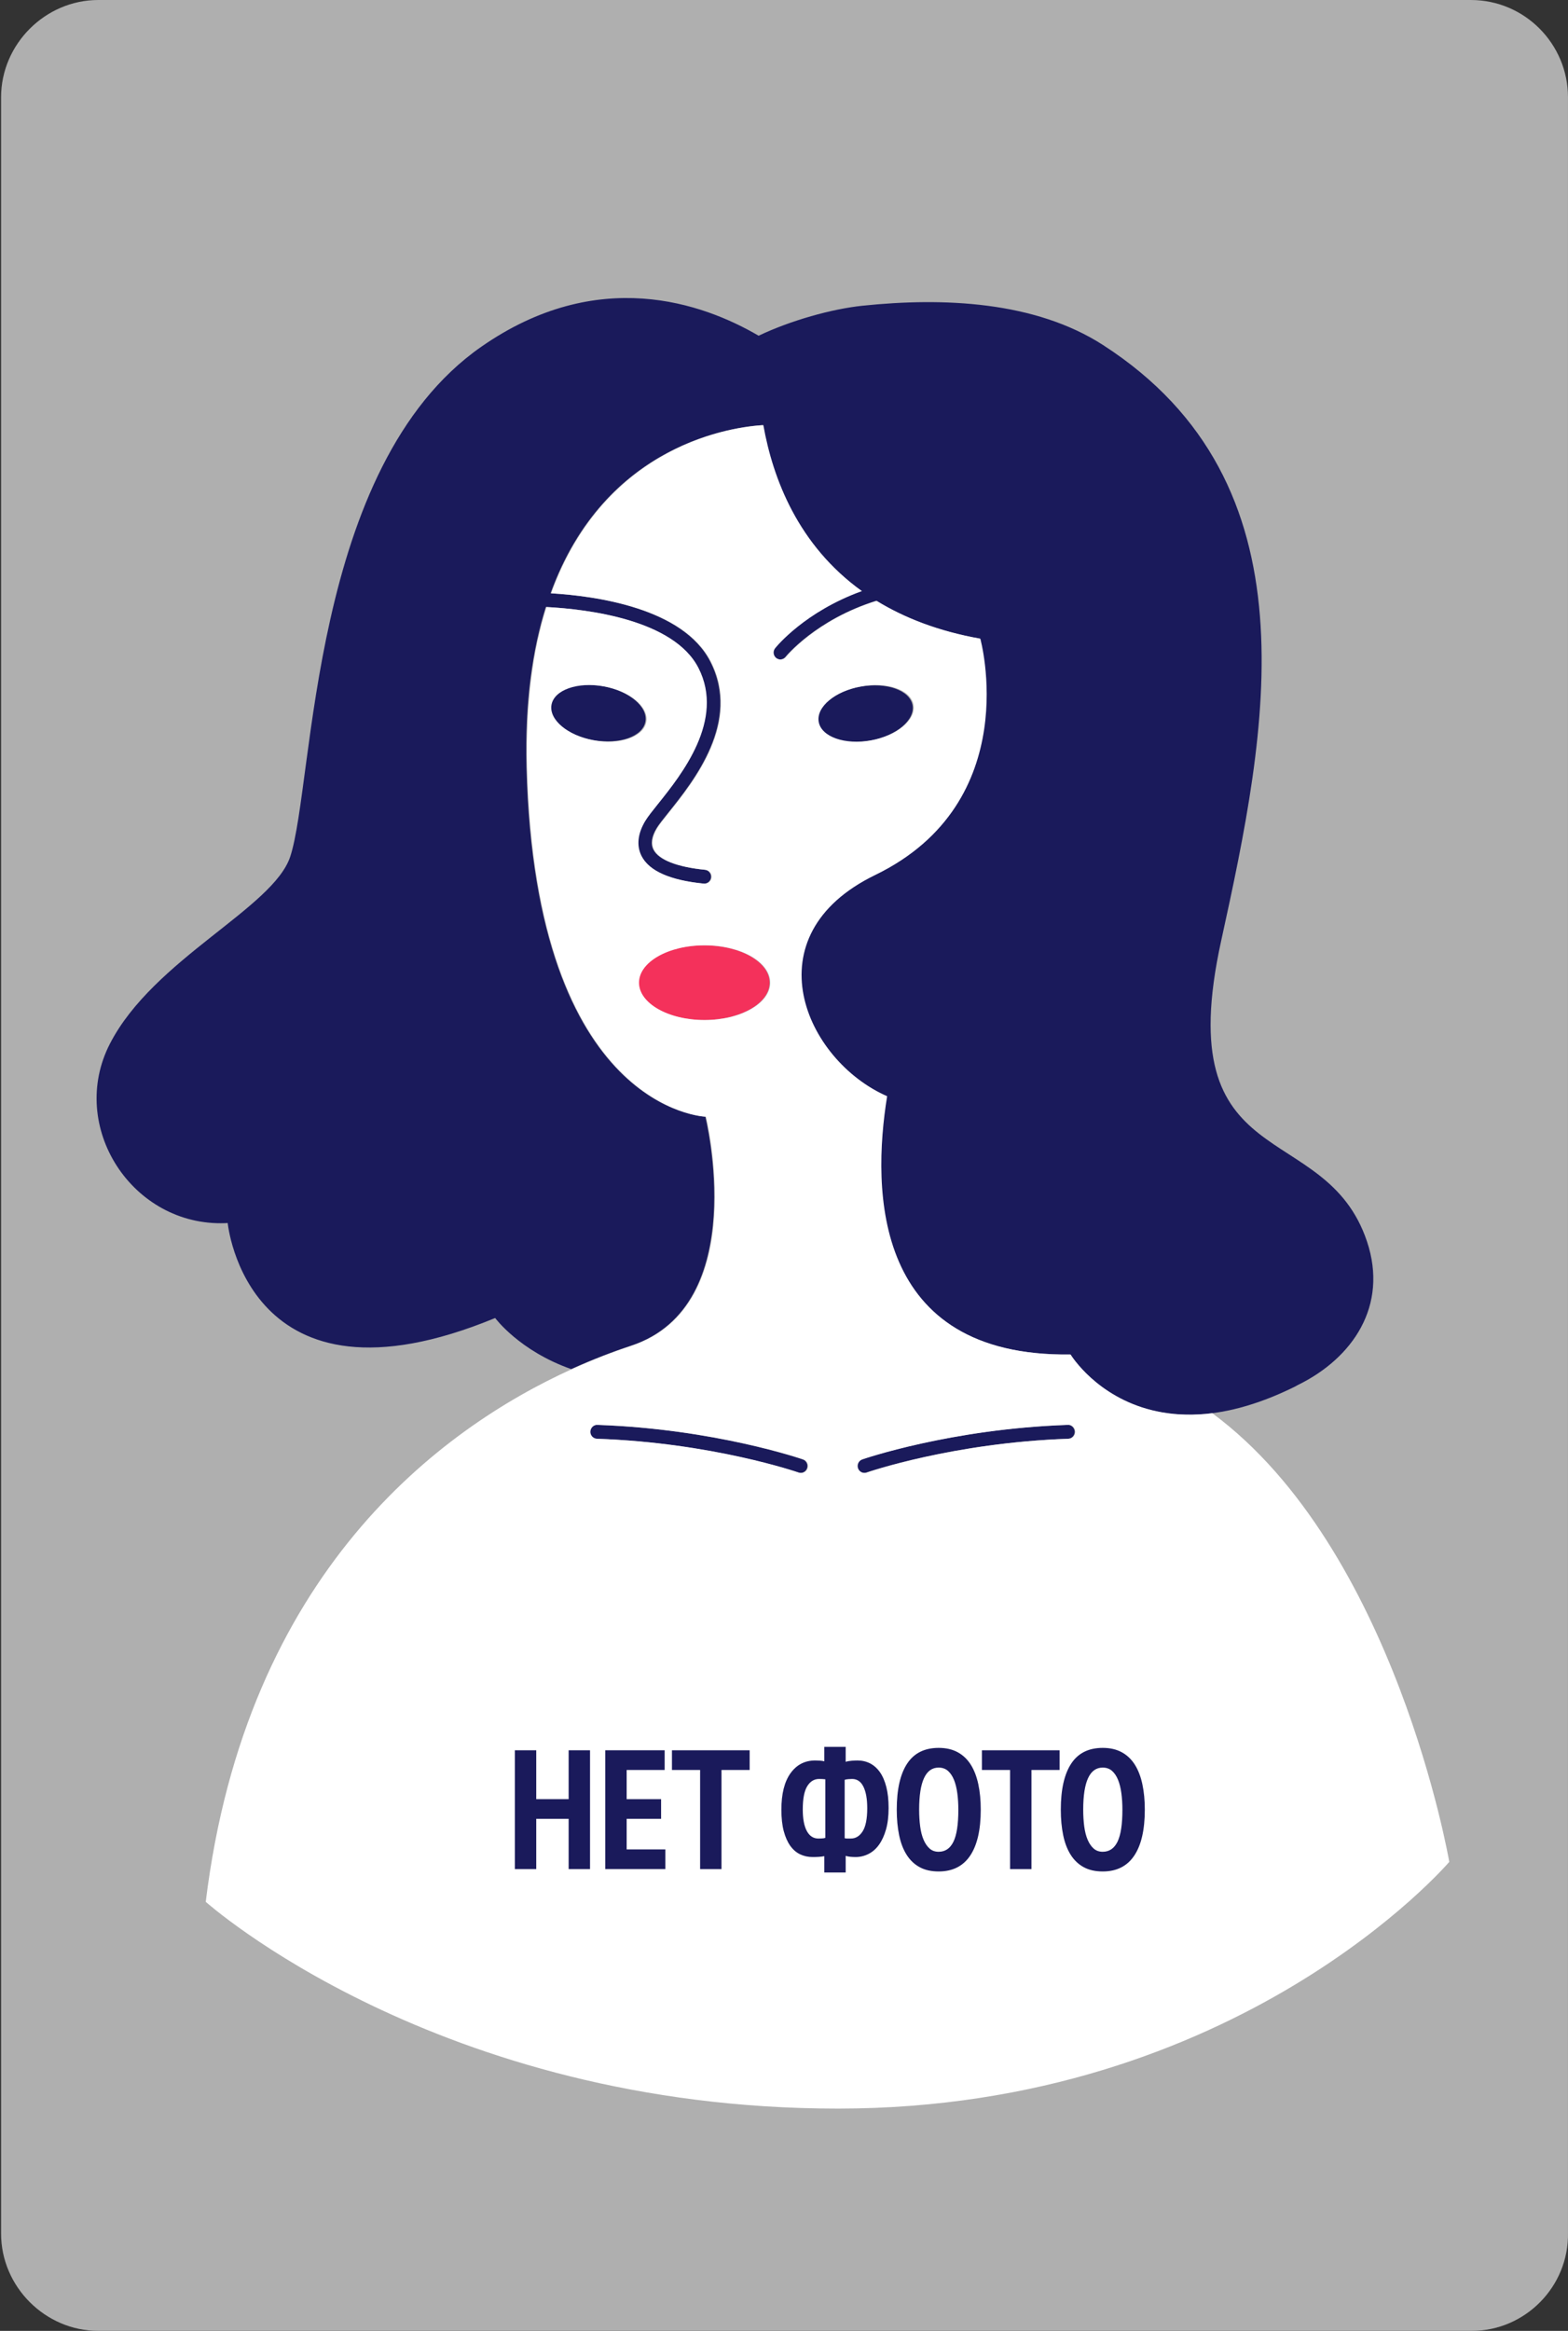
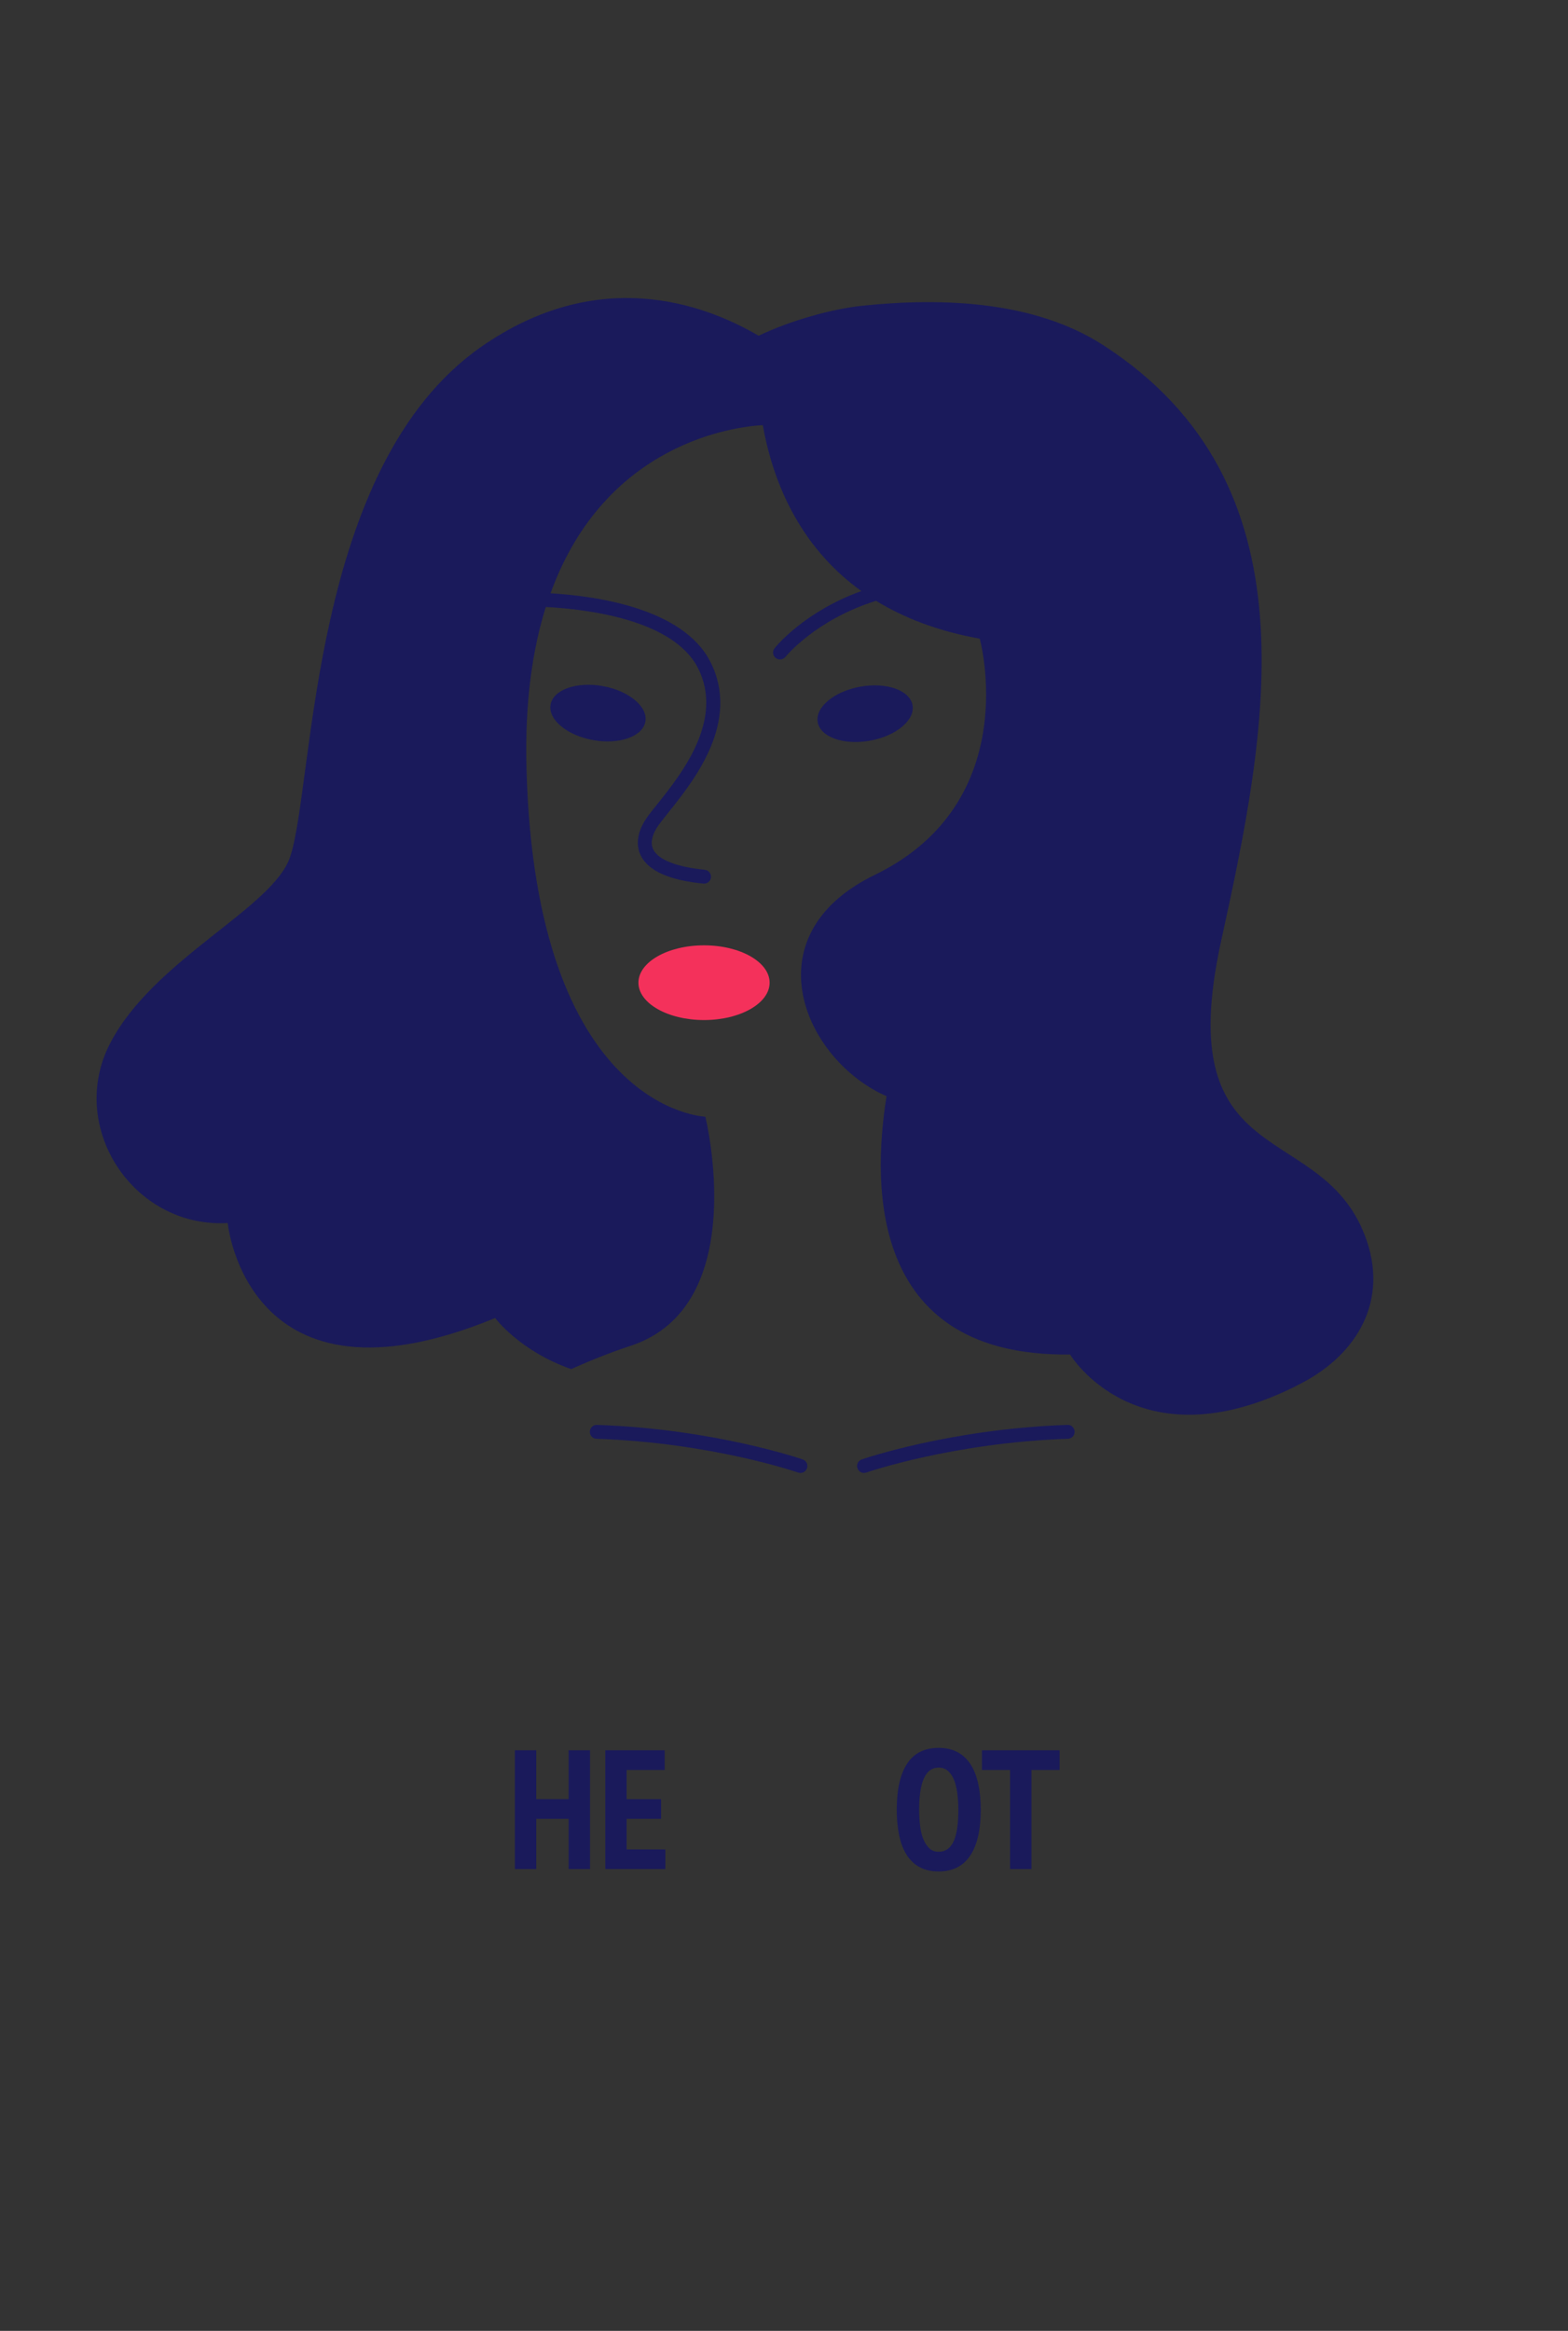
<svg xmlns="http://www.w3.org/2000/svg" version="1.2" baseProfile="tiny" id="Слой_1" x="0px" y="0px" width="142px" height="211px" viewBox="0 0 142 211" xml:space="preserve">
  <rect x="0" y="0" width="142" height="211" fill="#333333" stroke="none" />
-   <path fill="#AFAFAF" d="M133.298,211H8.898c-4.8,0-8.8-4-8.8-8.8V8.8c0-4.8,4-8.8,8.8-8.8h124.3c4.9,0,8.8,4,8.8,8.8v193.3  C142.098,207,138.098,211,133.298,211z" />
  <path fill="#1A1A5B" d="M96.671,128.987c-10.637,0.362-18.553,3.1-18.632,3.127c-0.327,0.115-0.5,0.474-0.385,0.802  c0.091,0.259,0.334,0.421,0.594,0.421c0.069,0,0.139-0.011,0.208-0.036c0.077-0.027,7.824-2.701,18.258-3.057  c0.347-0.012,0.619-0.303,0.607-0.65C97.31,129.247,97.003,128.956,96.671,128.987z" />
  <path fill="#1A1A5B" d="M72.697,132.115c-0.079-0.028-7.995-2.765-18.632-3.127c-0.34-0.025-0.638,0.26-0.65,0.607  c-0.012,0.347,0.26,0.638,0.607,0.65c10.434,0.356,18.182,3.03,18.258,3.057c0.069,0.025,0.139,0.036,0.208,0.036  c0.26,0,0.503-0.162,0.594-0.421C73.197,132.588,73.025,132.23,72.697,132.115z" />
  <path fill="#1A1A5B" d="M123.799,112.392c-3.775-11.306-17.934-5.694-13.212-27.21c4.189-19.085,8.741-41.422-10.695-53.948  c-6.169-3.976-14.485-4.321-21.784-3.558c-2.796,0.292-6.514,1.339-9.405,2.715l0,0.001c-5.06-2.958-14.582-6.345-25.119,0.999  C28.013,42.243,28.485,70.856,26.283,77.547c-1.534,4.661-12.379,9.281-16.32,16.919c-3.871,7.502,2.007,16.575,10.442,16.259  c0.072-0.003,0.144-0.006,0.216-0.01c0,0,1.73,17.877,24.222,8.597c0,0,2.189,2.977,6.889,4.625c1.981-0.898,3.808-1.592,5.38-2.108  c11.01-3.618,6.763-20.743,6.763-20.743s-15.414-0.491-16.2-31.633c-0.149-5.882,0.541-10.644,1.754-14.505  c3.751,0.195,11.533,1.143,13.771,5.512c2.422,4.728-1.541,9.672-3.67,12.328c-0.511,0.637-0.914,1.14-1.149,1.532  c-0.685,1.142-0.802,2.233-0.339,3.155c0.685,1.363,2.588,2.209,5.655,2.513c0.021,0.002,0.042,0.003,0.063,0.003  c0.319,0,0.594-0.242,0.625-0.567c0.034-0.346-0.218-0.654-0.564-0.688c-2.537-0.252-4.19-0.901-4.655-1.827  c-0.264-0.525-0.165-1.178,0.294-1.942c0.191-0.318,0.59-0.816,1.052-1.392c2.307-2.878,6.601-8.235,3.807-13.689  c-2.475-4.831-10.361-5.938-14.461-6.18c4.961-13.702,16.773-15.085,19.22-15.222c0.866,4.857,3.153,10.875,8.926,15.021  c-5.143,1.858-7.711,4.99-7.858,5.175c-0.216,0.272-0.171,0.668,0.101,0.884c0.116,0.092,0.254,0.136,0.391,0.136  c0.186,0,0.369-0.082,0.493-0.238c0.035-0.044,2.746-3.37,8.208-5.073c2.511,1.537,5.588,2.747,9.387,3.424  c0,0,4.094,14.785-9.513,21.391c-11.33,5.5-6.355,16.772,1.075,20.03c-1.392,8.61-1.263,23.613,16.617,23.38  c0,0,6.044,10.027,20.402,2.89c0.072-0.036,0.126-0.075,0.196-0.111C122.525,122.948,125.735,118.192,123.799,112.392z" />
  <g>
    <ellipse transform="matrix(0.984 -0.177 0.177 0.984 -10.216 14.936)" fill="#1A1A5B" cx="78.386" cy="64.578" rx="4.363" ry="2.484" />
    <ellipse transform="matrix(0.177 -0.984 0.984 0.177 -18.983 106.442)" fill="#1A1A5B" cx="54.186" cy="64.578" rx="2.484" ry="4.363" />
  </g>
  <ellipse fill="#F4315B" cx="63.758" cy="88.957" rx="5.94" ry="3.382" />
-   <path fill="#FFFFFF" d="M109.787,127.931L109.787,127.931c-6.711,0.843-10.574-2.567-12.083-4.326l-0.001-0.001  c-0.25-0.291-0.437-0.537-0.56-0.71c-0.001-0.002-0.003-0.004-0.004-0.006c-0.06-0.085-0.103-0.149-0.133-0.194  c-0.007-0.01-0.007-0.011-0.012-0.019c-0.022-0.034-0.037-0.059-0.037-0.059c-17.88,0.233-18.01-14.77-16.617-23.38  c-7.429-3.259-12.404-14.53-1.075-20.03c13.608-6.606,9.513-21.391,9.513-21.391c-3.799-0.676-6.876-1.887-9.387-3.424  c-5.462,1.703-8.173,5.029-8.208,5.073c-0.125,0.156-0.308,0.238-0.493,0.238c-0.137,0-0.275-0.045-0.391-0.136  c-0.272-0.216-0.318-0.612-0.101-0.884c0.147-0.185,2.715-3.316,7.858-5.175c-5.773-4.147-8.06-10.164-8.926-15.021  c-0.087,0.005-0.19,0.012-0.299,0.02c-0.039,0.003-0.083,0.007-0.125,0.011c-0.077,0.007-0.159,0.014-0.244,0.023  c-0.059,0.006-0.118,0.012-0.181,0.019c-0.079,0.009-0.166,0.02-0.251,0.03c-0.127,0.016-0.26,0.034-0.4,0.055  c-0.09,0.013-0.178,0.025-0.272,0.041c-0.114,0.018-0.235,0.04-0.355,0.061c-0.06,0.011-0.121,0.021-0.183,0.033  c-0.134,0.025-0.271,0.052-0.412,0.081c-0.045,0.009-0.091,0.019-0.137,0.029c-4.521,0.967-12.506,4.176-16.359,14.819  c4.1,0.242,11.986,1.349,14.461,6.18c2.794,5.453-1.5,10.81-3.807,13.689c-0.462,0.576-0.861,1.074-1.052,1.392  c-0.458,0.764-0.557,1.417-0.294,1.942c0.465,0.926,2.118,1.575,4.655,1.827c0.346,0.034,0.598,0.342,0.564,0.688  c-0.032,0.325-0.306,0.567-0.625,0.567c-0.021,0-0.042-0.001-0.063-0.003c-3.068-0.305-4.97-1.15-5.655-2.513  c-0.463-0.922-0.346-2.013,0.339-3.155c0.235-0.391,0.638-0.895,1.149-1.532c2.129-2.656,6.092-7.599,3.67-12.328  c-2.236-4.366-10.008-5.315-13.762-5.511c-0.05,0.16-0.1,0.32-0.149,0.483c-0.084,0.281-0.168,0.562-0.246,0.853  c-0.084,0.313-0.16,0.638-0.237,0.961c-0.061,0.256-0.127,0.505-0.184,0.768c-0.122,0.569-0.233,1.157-0.334,1.76  c-0.041,0.247-0.075,0.507-0.112,0.76c-0.061,0.408-0.119,0.819-0.17,1.243c-0.033,0.275-0.061,0.557-0.089,0.839  c-0.043,0.43-0.081,0.867-0.114,1.312c-0.021,0.282-0.04,0.565-0.056,0.853c-0.028,0.495-0.046,1.003-0.06,1.517  c-0.007,0.252-0.018,0.5-0.021,0.757c-0.011,0.78-0.011,1.576,0.01,2.399c0.786,31.142,16.2,31.633,16.2,31.633  s4.247,17.125-6.763,20.743c-0.379,0.125-0.775,0.261-1.182,0.406c-0.059,0.021-0.122,0.045-0.181,0.067  c-0.37,0.134-0.747,0.274-1.137,0.425c-0.032,0.012-0.066,0.026-0.098,0.038c-0.429,0.168-0.869,0.345-1.32,0.534  c-0.004,0.002-0.009,0.004-0.013,0.005c-0.472,0.198-0.955,0.409-1.447,0.632c-11.894,5.394-29.515,18.424-33.156,48.223  c0,0,20.919,18.717,57.251,18.717s55.364-22.334,55.364-22.334S126.387,140.2,109.787,127.931z M77.997,62.133  c2.371-0.428,4.491,0.32,4.735,1.67c0.243,1.35-1.482,2.791-3.853,3.219c-2.371,0.428-4.491-0.32-4.735-1.67  C73.9,64.002,75.625,62.561,77.997,62.133z M53.797,67.022c-2.371-0.428-4.096-1.869-3.853-3.219c0.243-1.35,2.363-2.098,4.735-1.67  c2.371,0.428,4.096,1.869,3.853,3.219C58.288,66.702,56.168,67.45,53.797,67.022z M63.81,92.338c-3.281,0-5.94-1.514-5.94-3.382  c0-1.868,2.659-3.382,5.94-3.382c3.281,0,5.94,1.514,5.94,3.382C69.75,90.824,67.091,92.338,63.81,92.338z M73.134,132.916  c-0.091,0.259-0.334,0.421-0.594,0.421c-0.069,0-0.139-0.011-0.208-0.036c-0.077-0.027-7.824-2.701-18.258-3.057  c-0.347-0.012-0.619-0.303-0.607-0.65c0.012-0.347,0.31-0.632,0.65-0.607c10.637,0.362,18.553,3.1,18.632,3.127  C73.076,132.23,73.249,132.588,73.134,132.916z M96.765,130.244c-10.434,0.356-18.182,3.03-18.258,3.057  c-0.069,0.025-0.139,0.036-0.208,0.036c-0.26,0-0.503-0.162-0.593-0.421c-0.115-0.328,0.058-0.687,0.385-0.802  c0.079-0.028,7.995-2.765,18.632-3.127c0.332-0.031,0.639,0.26,0.65,0.607C97.385,129.942,97.113,130.233,96.765,130.244z" />
  <g>
    <path fill="#1A1A5B" d="M51.497,164.649h-2.935v4.548h-1.936v-10.755h1.936v4.425h2.935v-4.425h1.936v10.755h-1.936V164.649z" />
    <path fill="#1A1A5B" d="M54.815,158.442h5.377v1.782h-3.441v2.643h3.119v1.782h-3.119v2.766h3.503v1.782h-5.439V158.442z" />
-     <path fill="#1A1A5B" d="M67.891,160.225H65.34v8.973h-1.936v-8.973h-2.551v-1.782h7.037V160.225z" />
-     <path fill="#1A1A5B" d="M74.65,168.029c-0.163,0.031-0.33,0.052-0.499,0.062c-0.169,0.011-0.355,0.016-0.561,0.016   c-0.41,0-0.786-0.082-1.13-0.246c-0.343-0.163-0.64-0.42-0.891-0.768c-0.25-0.349-0.448-0.792-0.591-1.329   c-0.144-0.538-0.215-1.186-0.215-1.944c0-1.434,0.276-2.535,0.83-3.303c0.553-0.769,1.3-1.152,2.243-1.152   c0.102,0,0.237,0.005,0.407,0.015c0.169,0.011,0.304,0.031,0.406,0.062v-1.306h1.937v1.353c0.153-0.052,0.338-0.085,0.553-0.101   c0.216-0.015,0.39-0.022,0.522-0.022c0.41,0,0.786,0.087,1.13,0.261c0.343,0.175,0.64,0.438,0.891,0.791   c0.251,0.354,0.445,0.802,0.584,1.345s0.207,1.178,0.207,1.905c0,0.748-0.079,1.398-0.237,1.951   c-0.159,0.554-0.372,1.015-0.638,1.383c-0.267,0.369-0.584,0.646-0.953,0.83c-0.368,0.185-0.758,0.276-1.168,0.276   c-0.153,0-0.31-0.008-0.468-0.023c-0.159-0.015-0.3-0.043-0.423-0.084v1.506H74.65V168.029z M74.113,166.432   c0.071,0,0.171-0.002,0.3-0.008c0.128-0.005,0.237-0.022,0.33-0.054v-5.301c-0.082-0.01-0.175-0.018-0.276-0.023   c-0.103-0.005-0.2-0.007-0.292-0.007c-0.44,0-0.797,0.218-1.068,0.652c-0.271,0.436-0.407,1.14-0.407,2.113   c0,0.85,0.123,1.5,0.369,1.951C73.314,166.206,73.662,166.432,74.113,166.432z M77.171,161.039c-0.082,0-0.195,0.005-0.338,0.015   c-0.144,0.011-0.257,0.031-0.339,0.062v5.286c0.062,0.021,0.144,0.03,0.246,0.03s0.205,0,0.308,0c0.44,0,0.799-0.218,1.075-0.653   c0.276-0.435,0.415-1.134,0.415-2.097c0-0.83-0.115-1.478-0.346-1.944C77.962,161.271,77.621,161.039,77.171,161.039z" />
    <path fill="#1A1A5B" d="M81.211,163.819c0-1.823,0.313-3.211,0.938-4.163c0.625-0.953,1.577-1.43,2.857-1.43   c0.666,0,1.239,0.131,1.722,0.393c0.48,0.261,0.875,0.635,1.183,1.121s0.535,1.075,0.684,1.767s0.223,1.463,0.223,2.313   c0,1.823-0.32,3.212-0.96,4.164c-0.641,0.953-1.59,1.429-2.851,1.429c-0.676,0-1.252-0.13-1.729-0.392   c-0.476-0.261-0.868-0.635-1.175-1.121c-0.308-0.487-0.533-1.076-0.676-1.768C81.283,165.44,81.211,164.67,81.211,163.819z    M83.239,163.819c0,0.543,0.031,1.048,0.092,1.514c0.062,0.466,0.164,0.868,0.308,1.206s0.325,0.604,0.546,0.799   c0.22,0.195,0.494,0.292,0.821,0.292c0.595,0,1.04-0.302,1.337-0.906s0.445-1.572,0.445-2.904c0-0.522-0.03-1.017-0.092-1.482   s-0.161-0.87-0.3-1.214c-0.138-0.343-0.32-0.614-0.545-0.814c-0.226-0.199-0.507-0.3-0.846-0.3   C83.828,160.009,83.239,161.279,83.239,163.819z" />
    <path fill="#1A1A5B" d="M95.961,160.225H93.41v8.973h-1.936v-8.973h-2.551v-1.782h7.037V160.225z" />
-     <path fill="#1A1A5B" d="M96.068,163.819c0-1.823,0.313-3.211,0.938-4.163c0.625-0.953,1.577-1.43,2.857-1.43   c0.666,0,1.239,0.131,1.722,0.393c0.48,0.261,0.875,0.635,1.183,1.121s0.535,1.075,0.684,1.767s0.223,1.463,0.223,2.313   c0,1.823-0.32,3.212-0.96,4.164c-0.641,0.953-1.59,1.429-2.851,1.429c-0.676,0-1.252-0.13-1.729-0.392   c-0.476-0.261-0.868-0.635-1.175-1.121c-0.308-0.487-0.533-1.076-0.676-1.768C96.141,165.44,96.068,164.67,96.068,163.819z    M98.097,163.819c0,0.543,0.031,1.048,0.092,1.514c0.062,0.466,0.164,0.868,0.308,1.206s0.325,0.604,0.546,0.799   c0.22,0.195,0.494,0.292,0.821,0.292c0.595,0,1.04-0.302,1.337-0.906s0.445-1.572,0.445-2.904c0-0.522-0.03-1.017-0.092-1.482   s-0.161-0.87-0.3-1.214c-0.138-0.343-0.32-0.614-0.545-0.814c-0.226-0.199-0.507-0.3-0.846-0.3   C98.686,160.009,98.097,161.279,98.097,163.819z" />
  </g>
</svg>